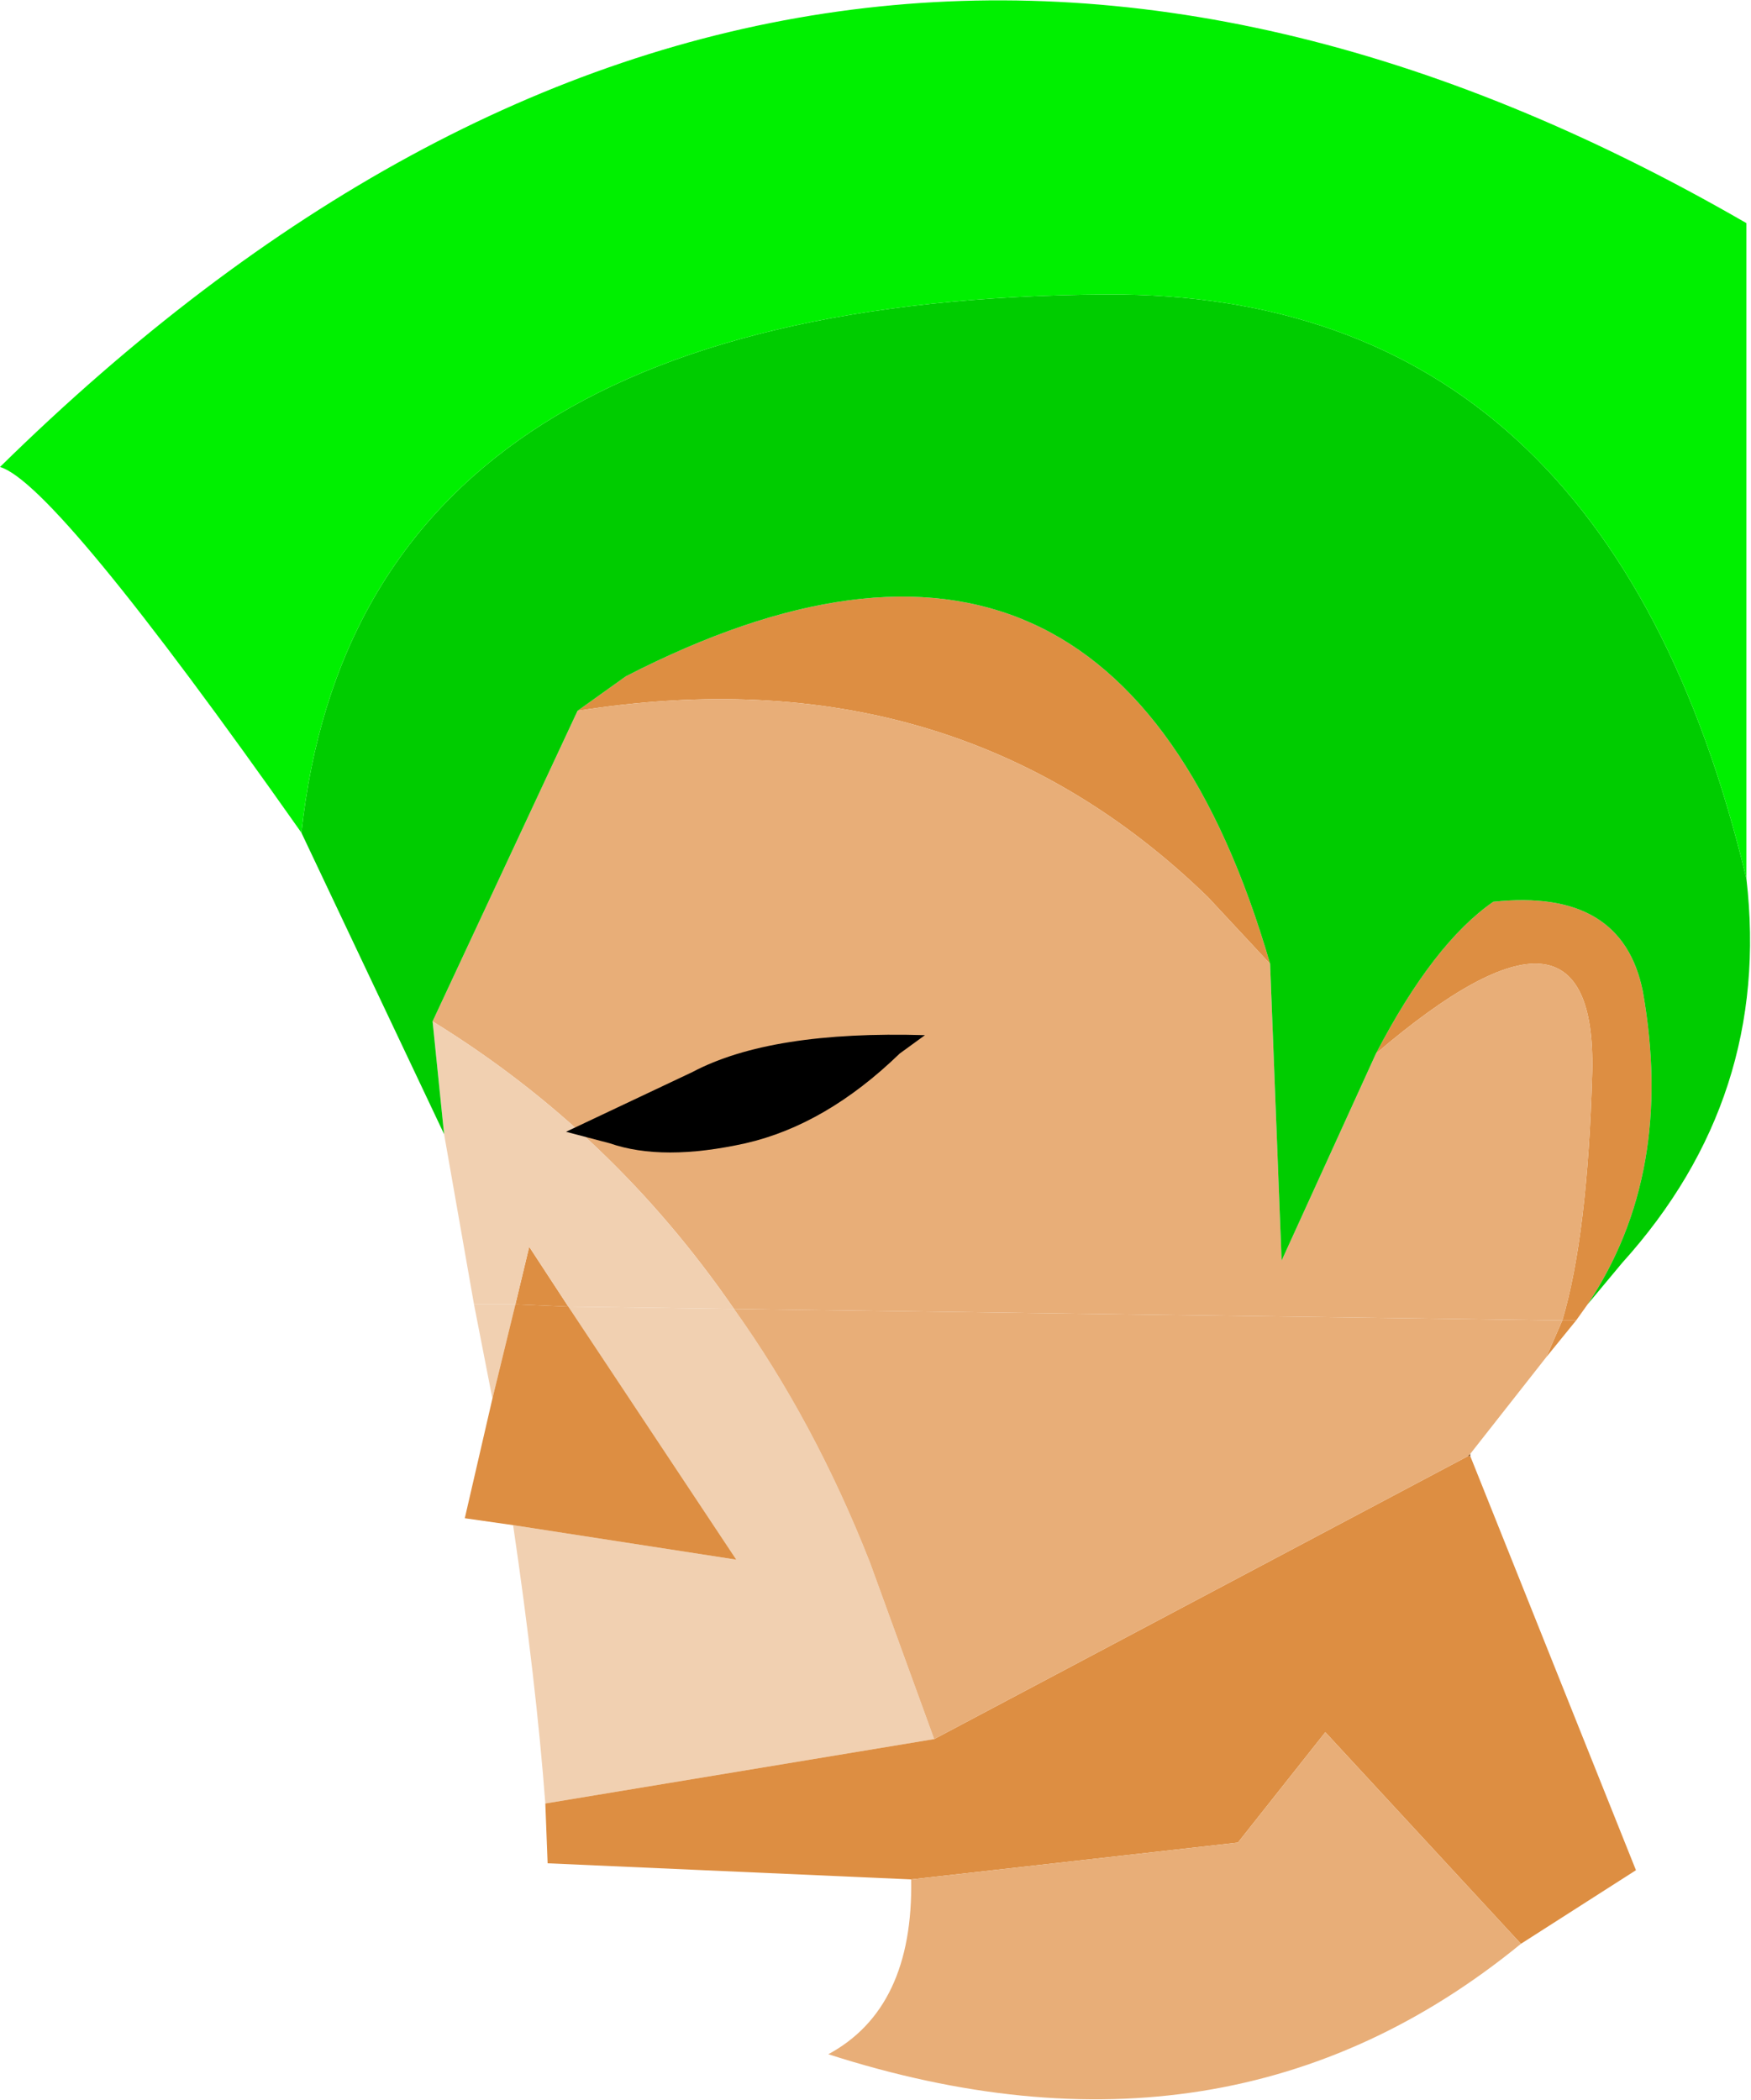
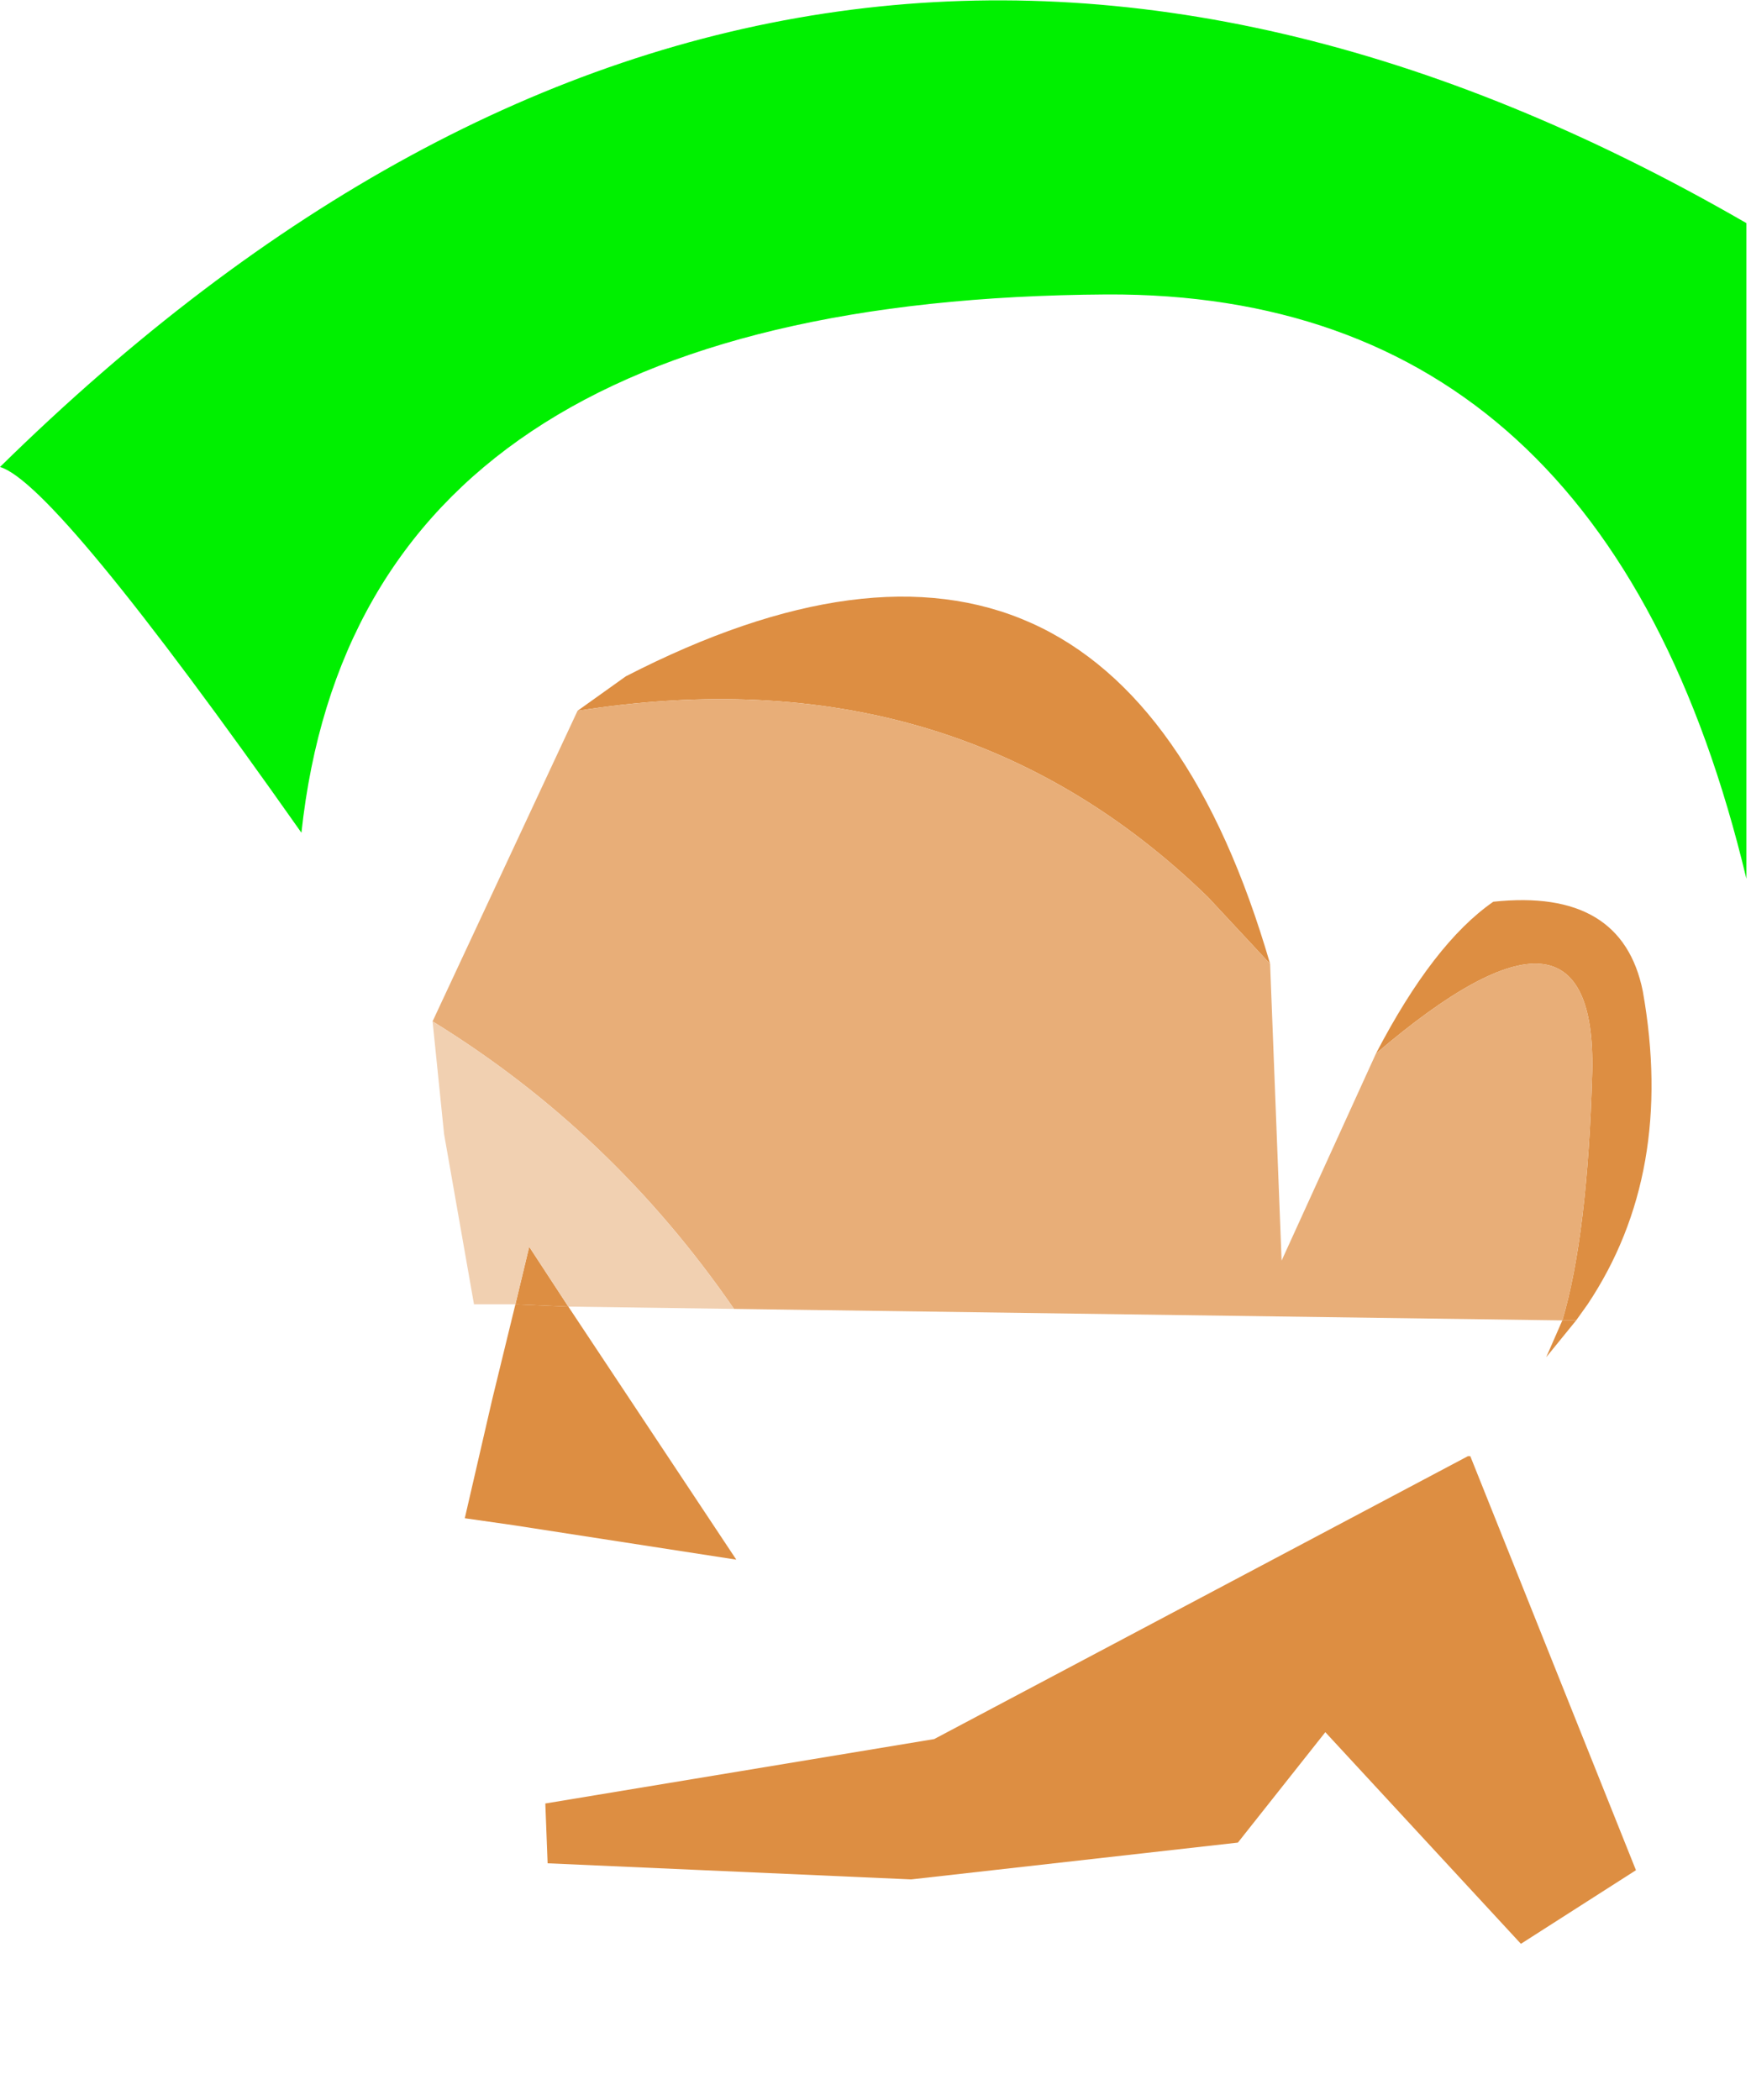
<svg xmlns="http://www.w3.org/2000/svg" height="45.65px" width="38.05px">
  <g transform="matrix(1.0, 0.0, 0.0, 1.0, 20.3, 22.9)">
    <path d="M7.3 -1.95 L5.95 -3.4 Q0.45 -8.75 -7.75 -7.45 L-6.7 -8.2 Q3.9 -13.65 7.3 -1.95 M13.65 5.8 Q14.2 3.95 14.3 0.4 14.4 -4.1 9.6 0.0 10.85 -2.4 12.15 -3.3 14.95 -3.6 15.4 -1.35 16.1 2.6 14.2 5.45 L13.95 5.8 13.65 5.8 M-9.1 5.45 L-8.8 4.2 -7.95 5.5 -9.1 5.45" fill="#dd8e42" fill-rule="evenodd" stroke="none" />
    <path d="M-7.75 -7.45 Q0.45 -8.75 5.95 -3.4 L7.3 -1.95 7.55 4.5 9.6 0.0 Q14.4 -4.1 14.3 0.4 14.2 3.95 13.65 5.8 L-4.35 5.55 Q-7.0 1.7 -10.9 -0.7 L-7.75 -7.45" fill="#e8ae78" fill-rule="evenodd" stroke="none" />
    <path d="M-10.9 -0.7 Q-7.0 1.7 -4.35 5.55 L-7.95 5.5 -8.8 4.2 -9.1 5.45 -10.0 5.45 -10.65 1.75 -10.9 -0.7" fill="#f1d0b1" fill-rule="evenodd" stroke="none" />
-     <path d="M-7.75 -7.45 L-10.9 -0.7 -10.65 1.75 -13.75 -4.8 Q-12.5 -16.4 3.75 -16.5 14.6 -16.55 17.65 -3.8 18.2 0.95 14.95 4.55 L14.2 5.45 Q16.1 2.6 15.4 -1.35 14.95 -3.6 12.15 -3.3 10.85 -2.4 9.6 0.0 L7.55 4.5 7.3 -1.95 Q3.9 -13.65 -6.7 -8.2 L-7.75 -7.45" fill="#00cc00" fill-rule="evenodd" stroke="none" />
    <path d="M-13.75 -4.8 Q-19.1 -12.4 -20.3 -12.75 -2.85 -29.9 17.65 -18.05 L17.65 -3.8 Q14.6 -16.55 3.75 -16.5 -12.5 -16.4 -13.75 -4.8" fill="#00f000" fill-rule="evenodd" stroke="none" />
-     <path d="M-8.45 16.3 Q-8.65 13.65 -9.15 10.25 L-4.3 11.0 -7.95 5.5 -4.35 5.55 Q-2.6 8.0 -1.4 11.05 L0.0 14.9 -8.45 16.3 M-9.6 7.5 L-10.0 5.45 -9.1 5.45 -9.6 7.5" fill="#f1d0b1" fill-rule="evenodd" stroke="none" />
    <path d="M13.65 5.8 L13.95 5.8 13.3 6.6 13.65 5.8 M11.65 8.75 L15.25 17.75 12.75 19.35 8.5 14.75 6.6 17.15 -0.5 17.95 -8.4 17.6 -8.45 16.3 0.0 14.9 11.6 8.75 11.65 8.75 M-9.15 10.25 L-10.2 10.1 -9.6 7.5 -9.1 5.45 -7.95 5.5 -4.3 11.0 -9.15 10.25" fill="#dd8e42" fill-rule="evenodd" stroke="none" />
-     <path d="M13.65 5.8 L13.3 6.6 11.65 8.7 11.6 8.75 0.0 14.9 -1.4 11.05 Q-2.6 8.0 -4.35 5.55 L13.65 5.8 M12.75 19.35 Q6.4 24.55 -2.3 21.75 -0.45 20.75 -0.5 17.95 L6.6 17.15 8.5 14.75 12.75 19.35" fill="#e8ae78" fill-rule="evenodd" stroke="none" />
-     <path d="M11.65 8.7 L11.65 8.75 11.6 8.75 11.65 8.7" fill="#824d17" fill-rule="evenodd" stroke="none" />
-     <path d="M-0.75 0.0 Q-2.35 1.55 -4.1 1.95 -5.9 2.35 -7.05 1.95 L-8.0 1.7 -5.25 0.4 Q-3.55 -0.5 -0.2 -0.4 L-0.75 0.0" fill="#000000" fill-rule="evenodd" stroke="none" />
  </g>
</svg>